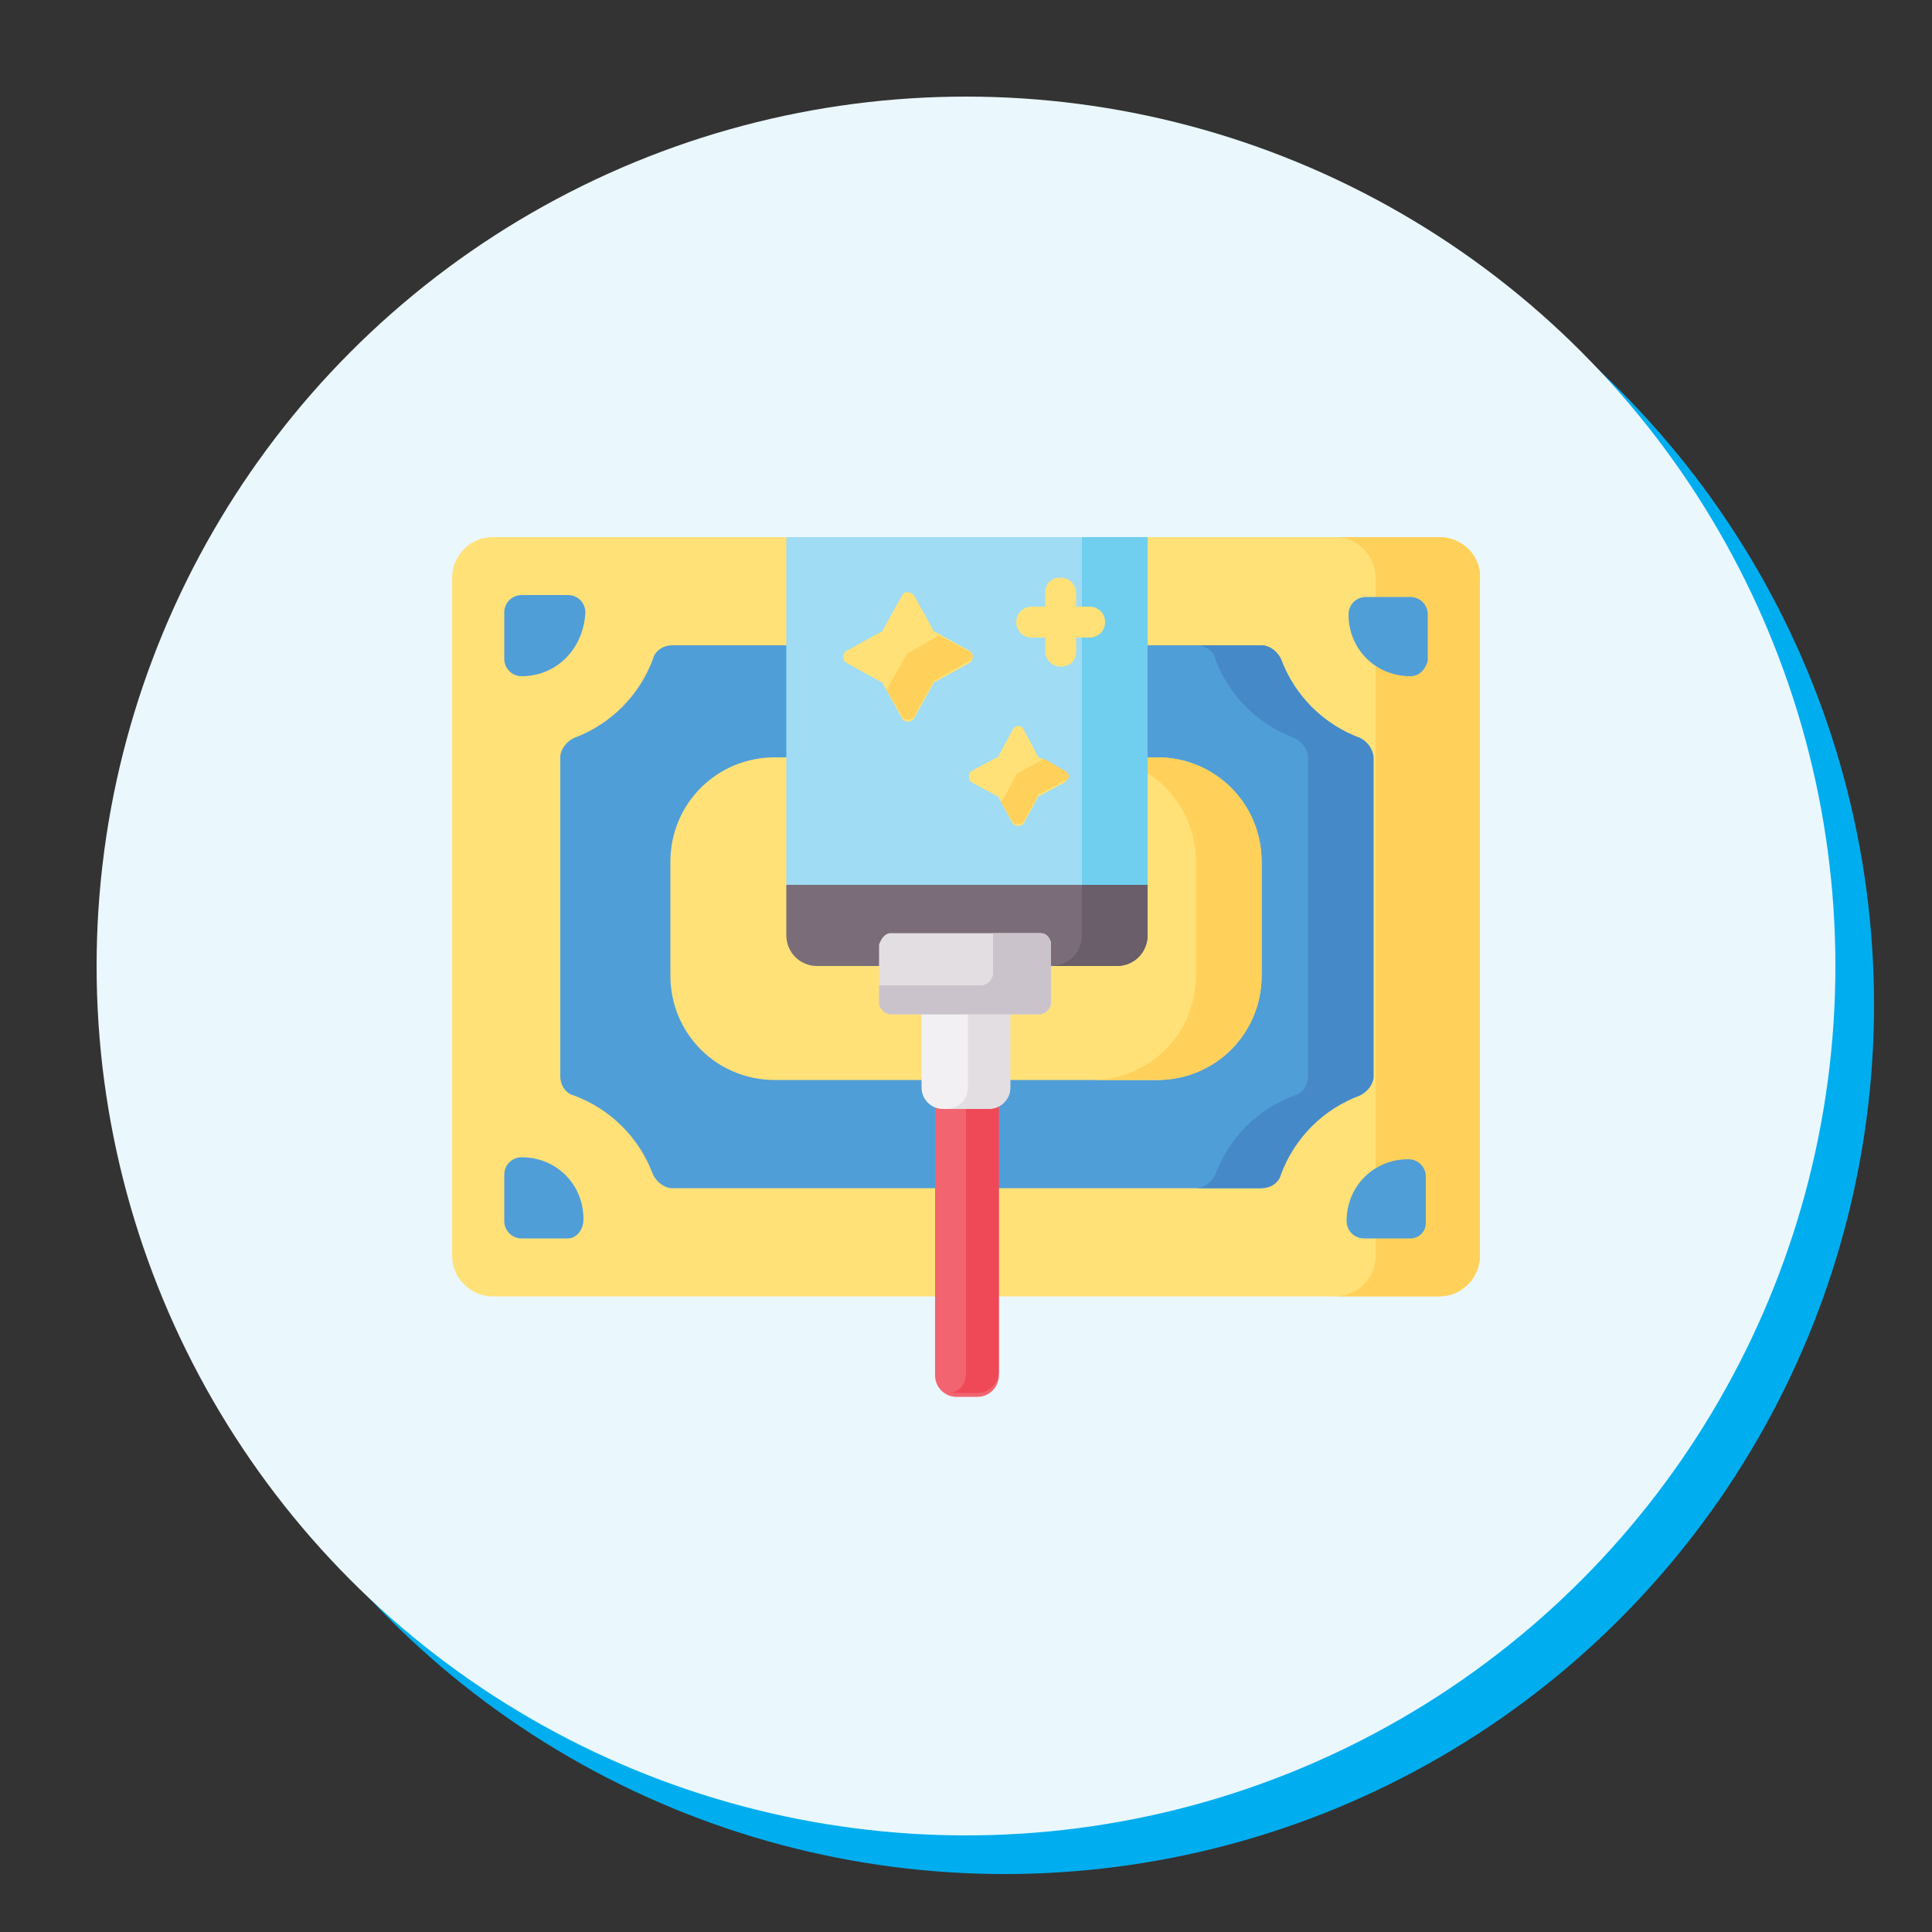
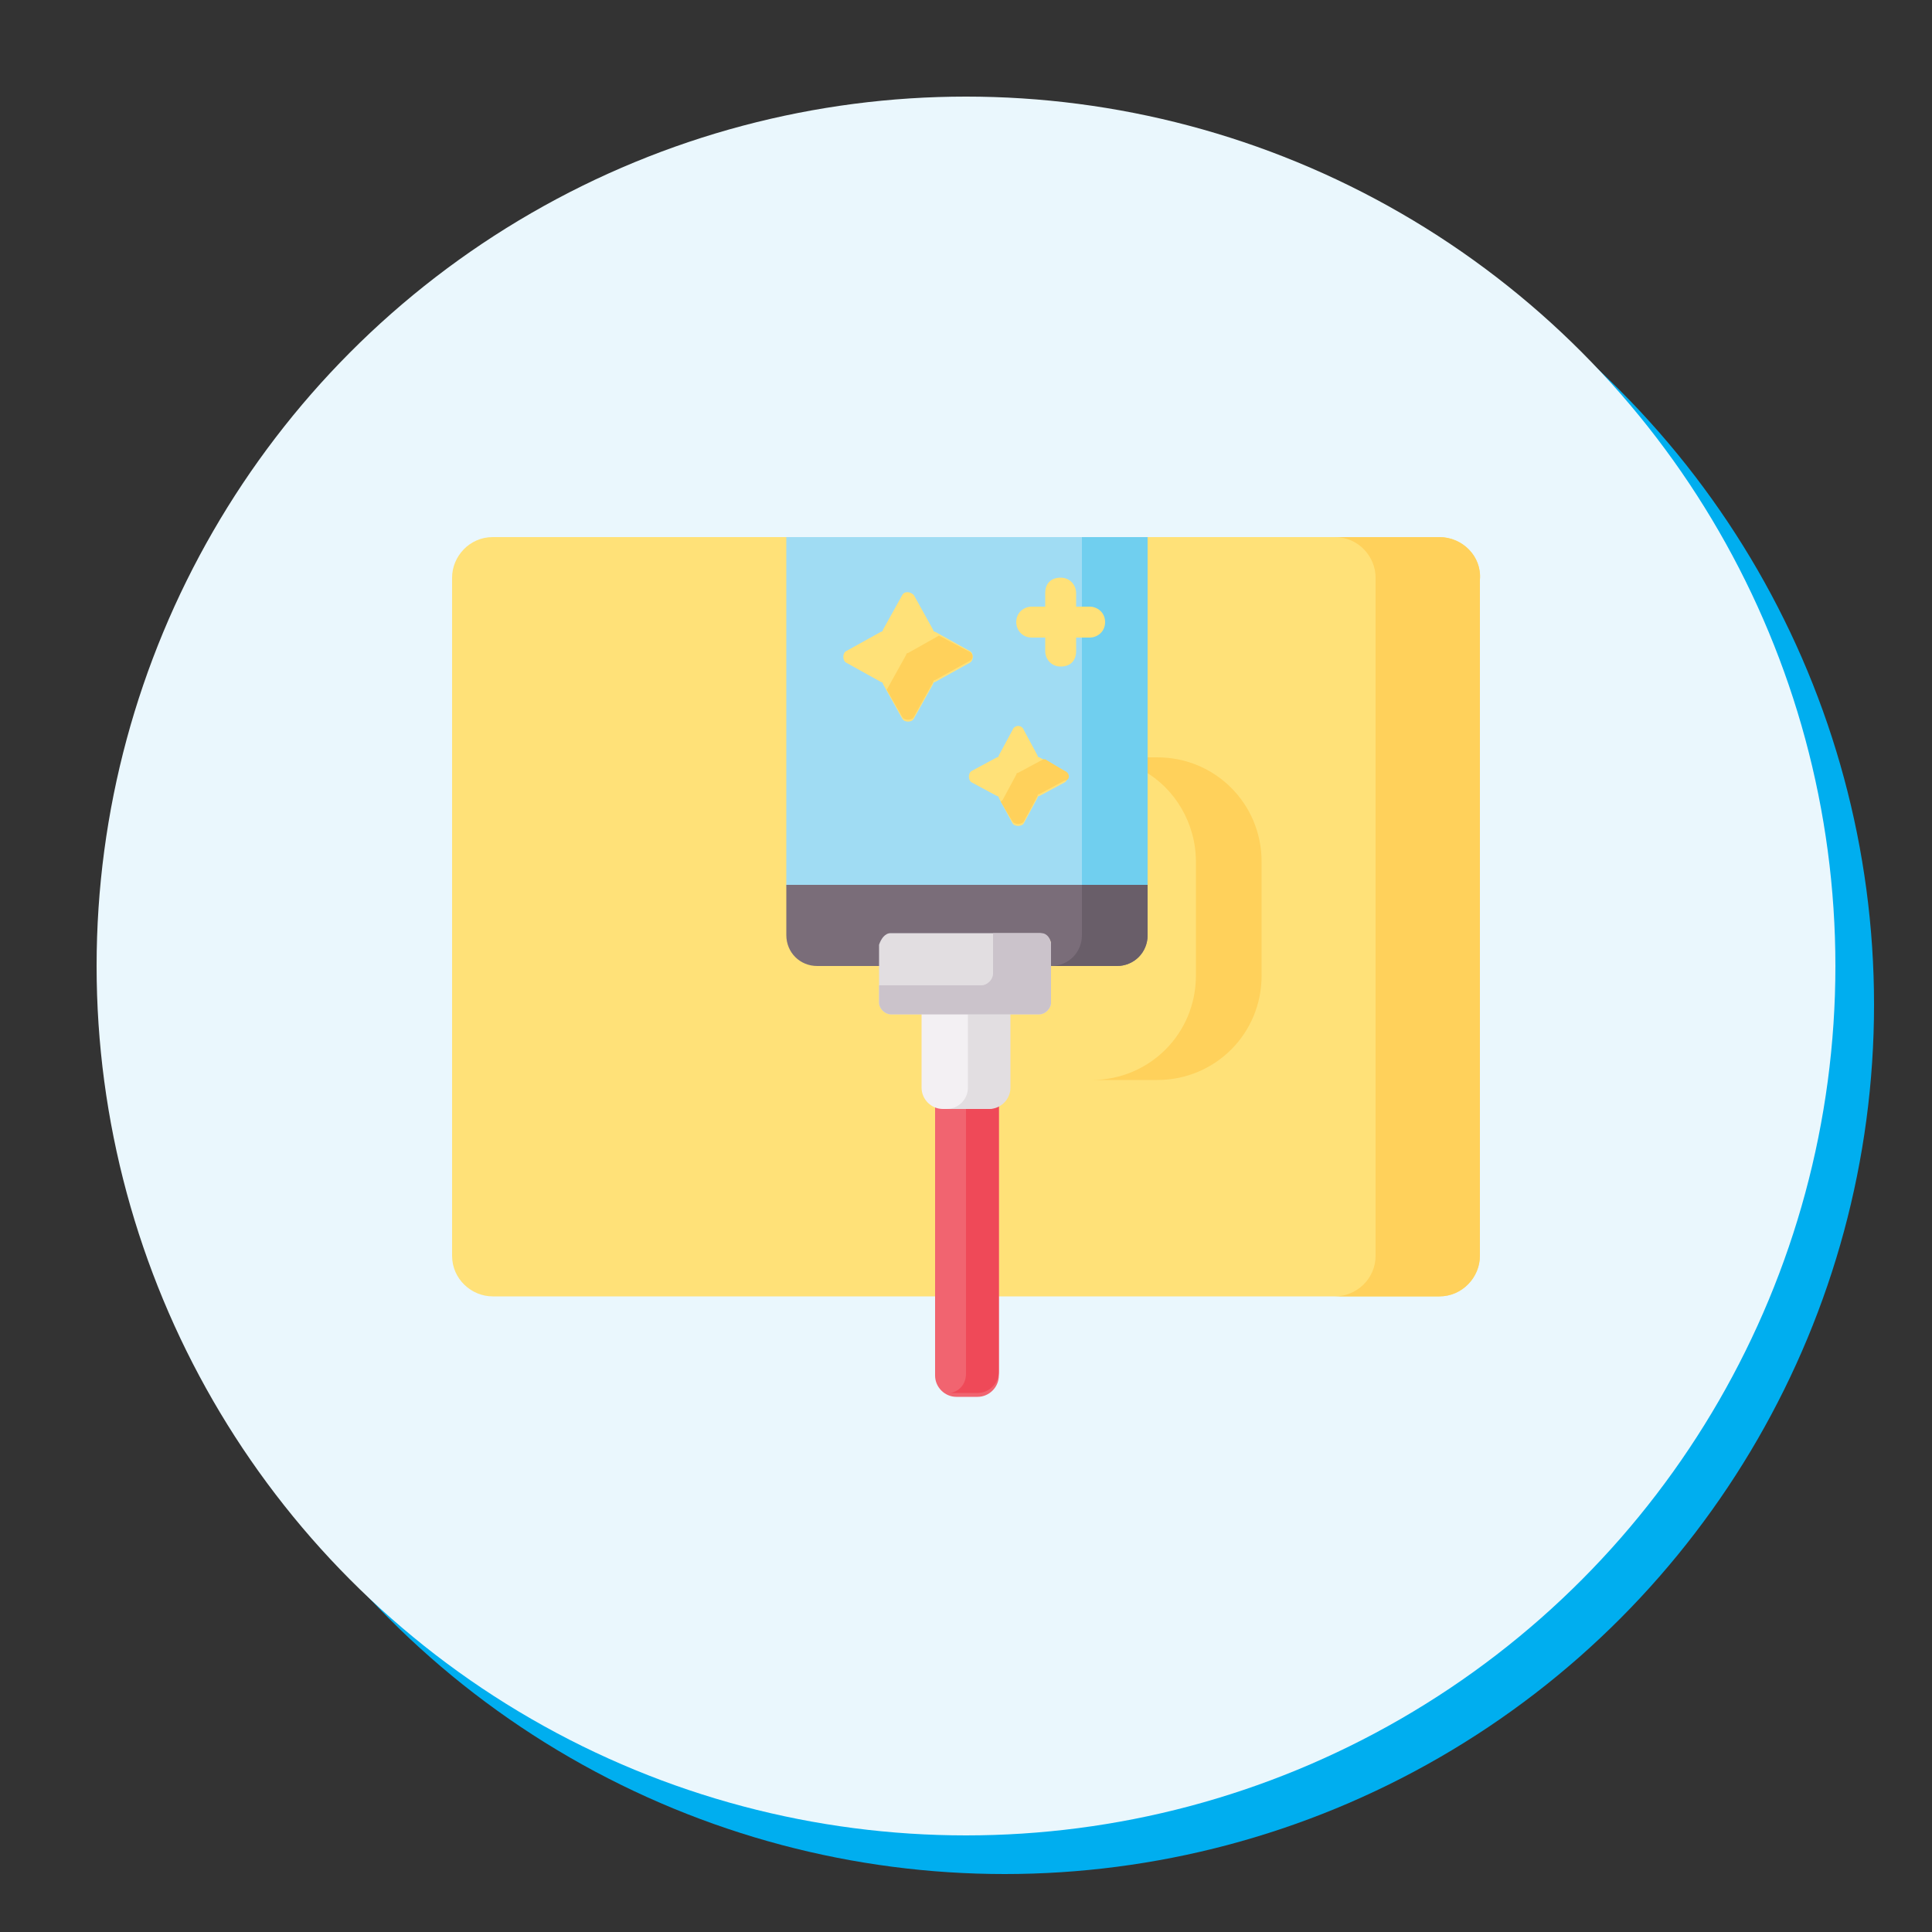
<svg xmlns="http://www.w3.org/2000/svg" version="1.1" id="Layer_1" x="0px" y="0px" viewBox="0 0 100 100" style="enable-background:new 0 0 100 100;" xml:space="preserve">
  <rect x="0" y="0" width="100" height="100" fill="#333333" stroke="none" />
  <style type="text/css">
	.st0{fill:#00AEEF;}
	.st1{fill:#EAF7FD;}
	.st2{fill:#FFE178;}
	.st3{fill:#FFD15B;}
	.st4{fill:#509ED7;}
	.st5{fill:#4689C9;}
	.st6{fill:#A0DCF3;}
	.st7{fill:#70CFEF;}
	.st8{fill:#F16470;}
	.st9{fill:#EF4958;}
	.st10{fill:#F3F0F3;}
	.st11{fill:#E2DEE1;}
	.st12{fill:#7A6D79;}
	.st13{fill:#695E69;}
	.st14{fill:#CBC3CB;}
</style>
  <circle class="st0" cx="52" cy="52" r="45" />
  <circle class="st1" cx="50" cy="50" r="45" />
  <g>
    <path class="st2" d="M74.5,27.8H59.2v18H40.8v-18H25.5c-1.2,0-2.1,1-2.1,2.1v35.1c0,1.2,1,2.1,2.1,2.1h49c1.2,0,2.1-1,2.1-2.1V30   C76.7,28.8,75.7,27.8,74.5,27.8L74.5,27.8z" />
    <path class="st3" d="M74.5,27.8h-5.4c1.2,0,2.1,1,2.1,2.1v35.1c0,1.2-1,2.1-2.1,2.1h5.4c1.2,0,2.1-1,2.1-2.1V30   C76.7,28.8,75.7,27.8,74.5,27.8z" />
-     <path class="st4" d="M27,35c-0.5,0-0.9-0.4-0.9-0.9c0,0,0,0,0,0v-2.4c0-0.5,0.4-0.9,0.9-0.9c0,0,0,0,0,0h2.4c0.5,0,0.9,0.4,0.9,0.9   c0,0,0,0,0,0C30.2,33.6,28.8,35,27,35z M73,35c-1.8,0-3.2-1.4-3.2-3.2c0-0.5,0.4-0.9,0.9-0.9c0,0,0,0,0,0H73c0.5,0,0.9,0.4,0.9,0.9   c0,0,0,0,0,0v2.4C73.8,34.6,73.5,35,73,35C73,35,73,35,73,35z M29.4,64.1H27c-0.5,0-0.9-0.4-0.9-0.9c0,0,0,0,0,0v-2.4   c0-0.5,0.4-0.9,0.9-0.9c0,0,0,0,0,0c1.8,0,3.2,1.4,3.2,3.2C30.2,63.7,29.8,64.1,29.4,64.1C29.4,64.1,29.4,64.1,29.4,64.1z M73,64.1   h-2.4c-0.5,0-0.9-0.4-0.9-0.9c0,0,0,0,0,0c0-1.8,1.4-3.2,3.2-3.2c0.5,0,0.9,0.4,0.9,0.9c0,0,0,0,0,0v2.4   C73.8,63.7,73.5,64.1,73,64.1C73,64.1,73,64.1,73,64.1z M70.4,38.2c-1.9-0.7-3.4-2.2-4.1-4.1c-0.2-0.4-0.6-0.7-1-0.7h-6v12.4H40.8   V33.4h-6c-0.5,0-0.9,0.3-1,0.7c-0.7,1.9-2.2,3.4-4.1,4.1c-0.4,0.2-0.7,0.6-0.7,1v16.5c0,0.5,0.3,0.9,0.7,1c1.9,0.7,3.4,2.2,4.1,4.1   c0.2,0.4,0.6,0.7,1,0.7h30.4c0.5,0,0.9-0.3,1-0.7c0.7-1.9,2.2-3.4,4.1-4.1c0.4-0.2,0.7-0.6,0.7-1V39.3   C71.1,38.8,70.8,38.4,70.4,38.2L70.4,38.2z" />
-     <path class="st5" d="M70.4,38.2c-1.9-0.7-3.4-2.2-4.1-4.1c-0.2-0.4-0.6-0.7-1-0.7h-3.4c0.5,0,0.9,0.3,1,0.7   c0.7,1.9,2.2,3.4,4.1,4.1c0.4,0.2,0.7,0.6,0.7,1v16.5c0,0.5-0.3,0.9-0.7,1c-1.9,0.7-3.4,2.2-4.1,4.1c-0.2,0.4-0.6,0.7-1,0.7h3.4   c0.5,0,0.9-0.3,1-0.7c0.7-1.9,2.2-3.4,4.1-4.1c0.4-0.2,0.7-0.6,0.7-1V39.3C71.1,38.8,70.8,38.4,70.4,38.2L70.4,38.2z" />
    <path class="st2" d="M59.9,39.2h-0.7v6.6H40.8v-6.6h-0.7c-3,0-5.4,2.4-5.4,5.4v5.9c0,3,2.4,5.4,5.4,5.4h19.8c3,0,5.4-2.4,5.4-5.4   v-5.9C65.3,41.6,62.9,39.2,59.9,39.2z" />
    <path class="st3" d="M59.9,39.2h-0.7v0.7c1.6,0.9,2.7,2.7,2.7,4.7v5.9c0,3-2.4,5.4-5.4,5.4h3.4c3,0,5.4-2.4,5.4-5.4v-5.9   C65.3,41.6,62.9,39.2,59.9,39.2L59.9,39.2z" />
    <path class="st6" d="M40.7,27.8h18.6v18.1H40.7V27.8z" />
    <path class="st7" d="M56,27.8h3.4v18.1H56V27.8z" />
    <path class="st8" d="M51.2,57.3h-2.3c-0.2,0-0.3,0-0.5-0.1v14c0,0.6,0.5,1.1,1.1,1.1h1.1c0.6,0,1.1-0.5,1.1-1.1v-14   C51.5,57.2,51.3,57.3,51.2,57.3z" />
    <path class="st9" d="M51.2,57.3H50v13.8c0,0.5-0.3,0.9-0.8,1c0.1,0,0.2,0,0.3,0h1.1c0.6,0,1.1-0.5,1.1-1.1v-14   C51.5,57.2,51.3,57.3,51.2,57.3L51.2,57.3z" />
    <path class="st10" d="M47.7,52.4v3.9c0,0.6,0.5,1.1,1.1,1.1h2.3c0.6,0,1.1-0.5,1.1-1.1v-3.9H47.7z" />
    <path class="st11" d="M50.1,52.4v3.9c0,0.6-0.5,1.1-1.1,1.1h2.2c0.6,0,1.1-0.5,1.1-1.1v-3.9H50.1z" />
    <path class="st12" d="M40.7,45.8v2.6c0,0.9,0.7,1.6,1.6,1.6h3.4v-1.1c0-0.3,0.2-0.5,0.5-0.5h7.7c0.3,0,0.5,0.2,0.5,0.5V50h3.4   c0.9,0,1.6-0.7,1.6-1.6v-2.6H40.7z" />
    <path class="st13" d="M56,45.8v2.6c0,0.9-0.7,1.6-1.6,1.6h3.4c0.9,0,1.6-0.7,1.6-1.6v-2.6H56z" />
    <path class="st2" d="M47.3,30.8l1,1.8c0,0.1,0.1,0.1,0.1,0.1l1.8,1c0.2,0.1,0.2,0.5,0,0.6l-1.8,1c-0.1,0-0.1,0.1-0.1,0.1l-1,1.8   c-0.1,0.2-0.5,0.2-0.6,0l-1-1.8c0-0.1-0.1-0.1-0.1-0.1l-1.8-1c-0.2-0.1-0.2-0.5,0-0.6l1.8-1c0.1,0,0.1-0.1,0.1-0.1l1-1.8   C46.8,30.6,47.1,30.6,47.3,30.8z" />
    <path class="st3" d="M50.1,33.7l-1.5-0.8L47,33.8c-0.1,0-0.1,0.1-0.1,0.1l-1,1.8l0.8,1.4c0.1,0.2,0.5,0.2,0.6,0l1-1.8   c0-0.1,0.1-0.1,0.1-0.1l1.8-1C50.4,34.1,50.4,33.8,50.1,33.7L50.1,33.7z" />
    <path class="st2" d="M53,37.8l0.7,1.3c0,0.1,0.1,0.1,0.1,0.1l1.3,0.7c0.2,0.1,0.2,0.5,0,0.6l-1.3,0.7c-0.1,0-0.1,0.1-0.1,0.1   L53,42.6c-0.1,0.2-0.5,0.2-0.6,0l-0.7-1.3c0-0.1-0.1-0.1-0.1-0.1l-1.3-0.7c-0.2-0.1-0.2-0.5,0-0.6l1.3-0.7c0.1,0,0.1-0.1,0.1-0.1   l0.7-1.3C52.5,37.5,52.9,37.5,53,37.8z" />
    <path class="st3" d="M55.1,39.9l-1-0.6c0,0,0,0-0.1,0l-1.3,0.7c-0.1,0-0.1,0.1-0.1,0.1l-0.7,1.3c0,0-0.1,0.1-0.1,0.1l0.6,1   c0.1,0.2,0.5,0.2,0.6,0l0.7-1.3c0-0.1,0.1-0.1,0.1-0.1l1.3-0.7C55.4,40.4,55.4,40,55.1,39.9z" />
    <path class="st2" d="M56.4,31.4h-0.7v-0.7c0-0.4-0.3-0.8-0.8-0.8s-0.8,0.3-0.8,0.8v0.7h-0.7c-0.4,0-0.8,0.3-0.8,0.8   c0,0.4,0.3,0.8,0.8,0.8h0.7v0.7c0,0.4,0.3,0.8,0.8,0.8s0.8-0.3,0.8-0.8v-0.7h0.7c0.4,0,0.8-0.3,0.8-0.8   C57.2,31.7,56.8,31.4,56.4,31.4z" />
-     <path class="st11" d="M46.1,48.3h7.7c0.3,0,0.6,0.3,0.6,0.6l0,0v3c0,0.3-0.3,0.6-0.6,0.6l0,0h-7.7c-0.3,0-0.6-0.3-0.6-0.6l0,0v-3   C45.6,48.6,45.8,48.3,46.1,48.3L46.1,48.3L46.1,48.3z" />
+     <path class="st11" d="M46.1,48.3h7.7c0.3,0,0.6,0.3,0.6,0.6v3c0,0.3-0.3,0.6-0.6,0.6l0,0h-7.7c-0.3,0-0.6-0.3-0.6-0.6l0,0v-3   C45.6,48.6,45.8,48.3,46.1,48.3L46.1,48.3L46.1,48.3z" />
    <path class="st14" d="M53.9,48.3h-2.5v2.1c0,0.3-0.3,0.6-0.6,0.6l0,0h-5.3v0.9c0,0.3,0.3,0.6,0.6,0.6l0,0h7.7   c0.3,0,0.6-0.3,0.6-0.6l0,0v-3C54.4,48.6,54.2,48.3,53.9,48.3L53.9,48.3L53.9,48.3z" />
  </g>
</svg>